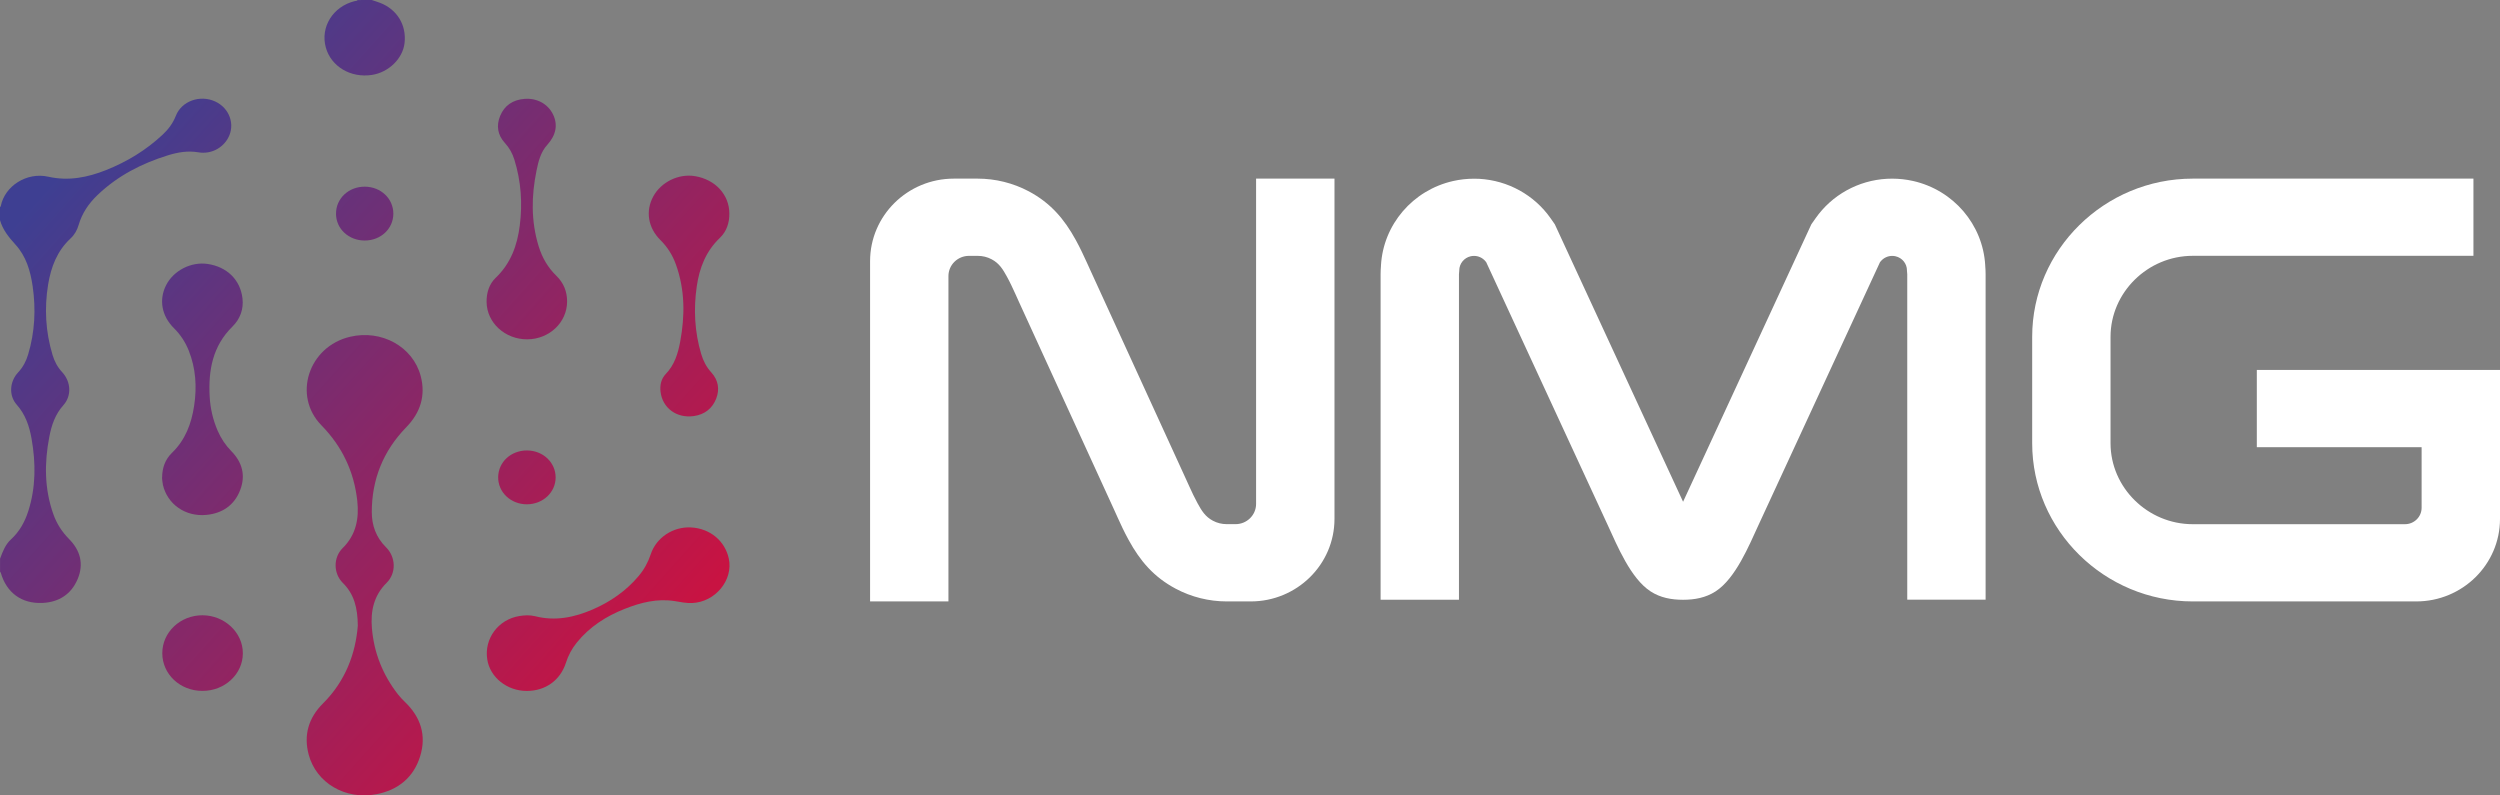
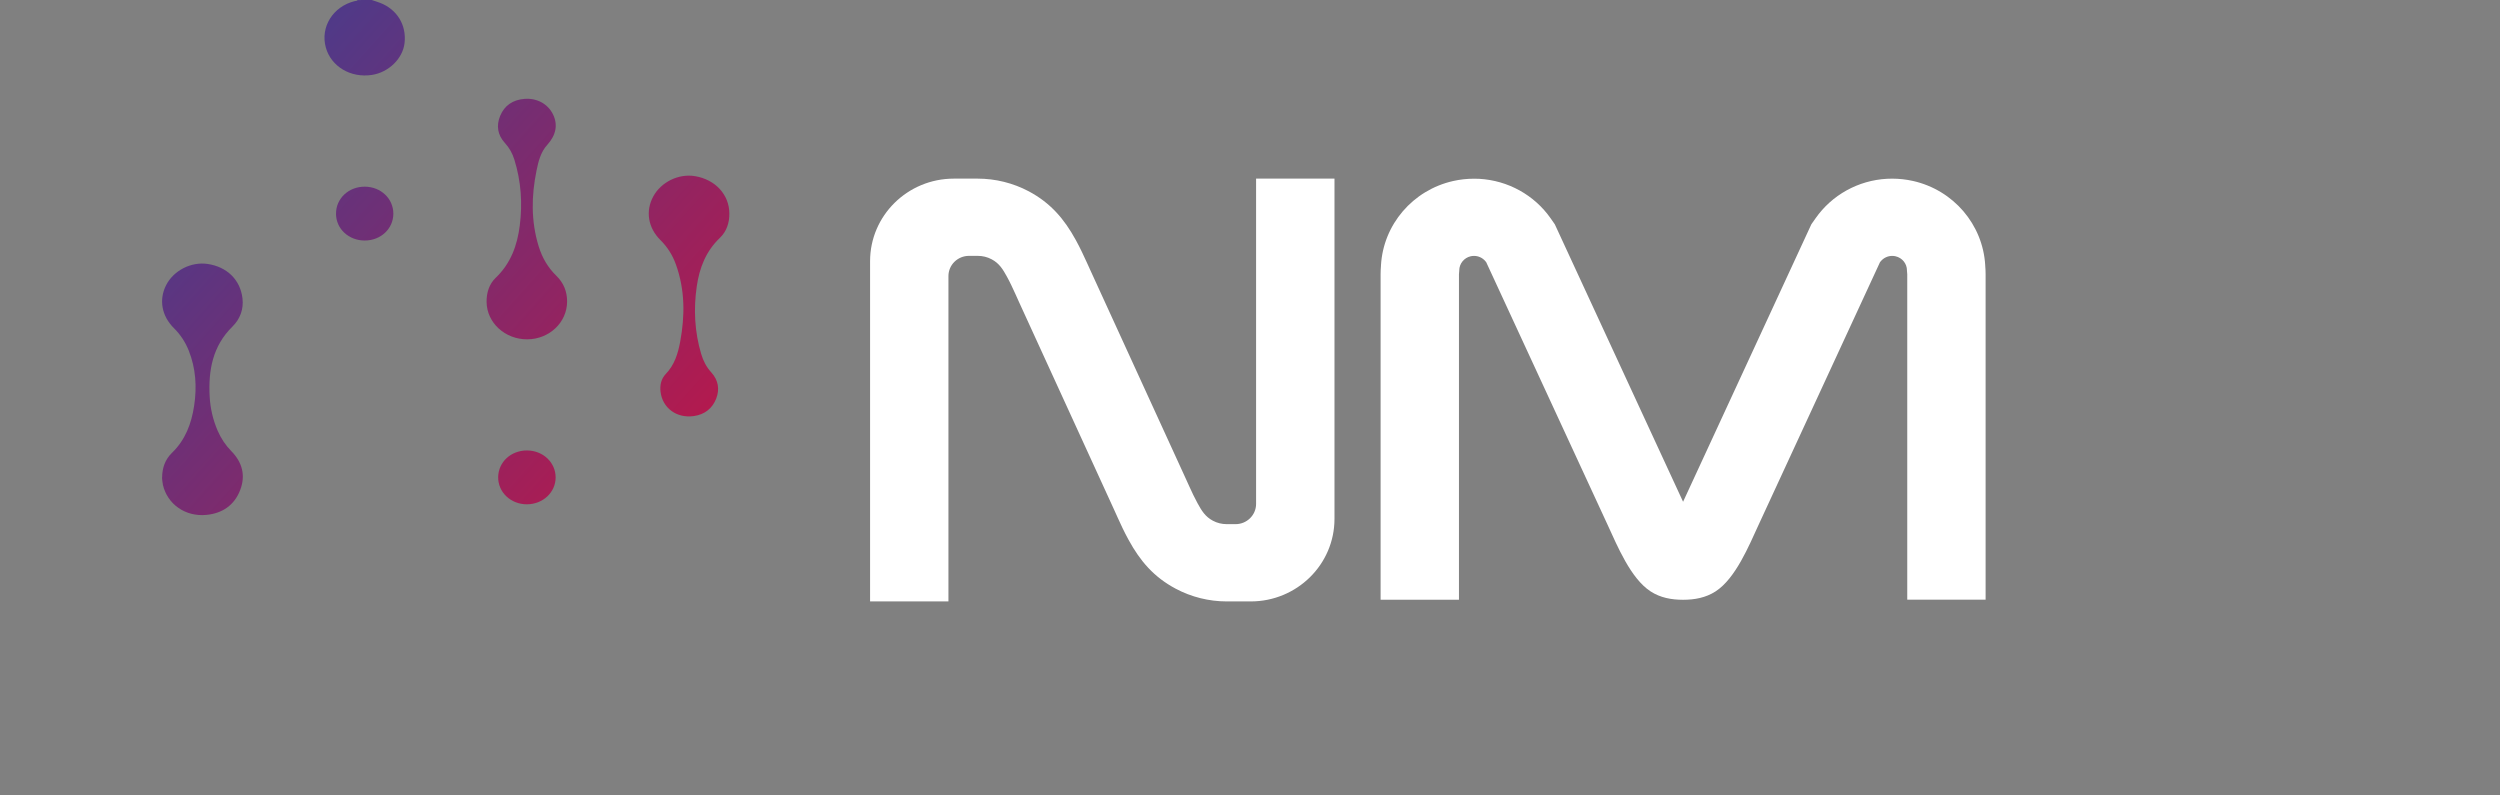
<svg xmlns="http://www.w3.org/2000/svg" width="242" height="77" viewBox="0 0 242 77" fill="none">
  <rect x="0" y="0" width="242" height="77" fill="#808080" stroke="none" />
-   <path d="M0 20.054C0.024 20.018 0.069 19.987 0.077 19.947C0.456 18.01 2.583 16.63 4.686 17.108C6.636 17.545 8.472 17.179 10.269 16.463C12.307 15.652 14.152 14.527 15.75 13.031C16.303 12.514 16.739 11.93 17.022 11.21C17.583 9.775 19.371 9.15 20.828 9.822C22.225 10.467 22.79 12.061 22.079 13.362C21.538 14.352 20.404 14.948 19.209 14.745C18.184 14.57 17.223 14.738 16.263 15.032C13.704 15.823 11.375 17.024 9.437 18.881C8.59 19.692 7.944 20.635 7.613 21.772C7.471 22.265 7.217 22.723 6.838 23.073C5.526 24.289 4.937 25.848 4.658 27.542C4.283 29.841 4.412 32.12 5.086 34.358C5.272 34.975 5.562 35.535 6.018 36.025C6.866 36.939 6.959 38.303 6.139 39.218C5.336 40.117 4.989 41.162 4.775 42.28C4.287 44.809 4.291 47.318 5.167 49.78C5.49 50.694 6.002 51.486 6.692 52.186C7.786 53.291 8.125 54.607 7.52 56.047C6.902 57.522 5.703 58.298 4.097 58.365C2.071 58.449 0.63 57.363 0.077 55.447C0.065 55.407 0.028 55.375 0.004 55.339C0.004 54.922 0.004 54.504 0.004 54.087C0.258 53.403 0.509 52.718 1.07 52.206C1.889 51.454 2.406 50.516 2.737 49.478C3.479 47.163 3.471 44.809 3.052 42.447C2.838 41.254 2.47 40.136 1.619 39.174C0.827 38.283 0.936 36.927 1.752 36.052C2.232 35.539 2.531 34.955 2.725 34.307C3.374 32.139 3.483 29.932 3.161 27.709C2.947 26.234 2.531 24.802 1.489 23.669C0.84 22.953 0.262 22.238 0 21.311C0 20.889 0 20.472 0 20.054Z" fill="url(#paint0_linear_1_110)" />
  <path d="M35.985 0C36.251 0.091 36.526 0.171 36.788 0.274C38.439 0.907 39.363 2.43 39.161 4.172C38.988 5.675 37.62 7.007 36.001 7.253C33.95 7.568 32.053 6.442 31.541 4.605C30.988 2.625 32.227 0.628 34.338 0.107C34.439 0.084 34.552 0.099 34.624 0.004C35.077 0 35.529 0 35.985 0Z" fill="url(#paint1_linear_1_110)" />
-   <path d="M34.637 60.592C34.62 58.799 34.269 57.502 33.184 56.425C32.259 55.502 32.255 53.959 33.171 53.053C34.483 51.756 34.77 50.173 34.584 48.475C34.273 45.664 33.135 43.234 31.117 41.174C28.308 38.303 29.866 33.551 33.878 32.601C36.925 31.877 39.973 33.551 40.724 36.402C41.224 38.303 40.695 39.953 39.319 41.365C37.091 43.656 35.989 46.412 35.989 49.573C35.989 50.861 36.401 52.019 37.361 52.969C38.322 53.916 38.378 55.47 37.43 56.413C36.17 57.657 35.864 59.173 36.001 60.811C36.199 63.181 37.05 65.325 38.524 67.217C38.725 67.476 38.956 67.715 39.194 67.945C40.728 69.416 41.297 71.186 40.671 73.206C40.041 75.25 38.54 76.479 36.433 76.881C33.434 77.457 30.616 75.791 29.882 73.051C29.373 71.15 29.87 69.48 31.27 68.088C33.458 65.913 34.419 63.241 34.633 60.592H34.637Z" fill="url(#paint2_linear_1_110)" />
-   <path d="M50.992 66.883C49.079 66.883 47.436 65.571 47.166 63.833C46.851 61.825 48.227 59.968 50.266 59.634C50.782 59.55 51.295 59.523 51.8 59.65C53.745 60.147 55.582 59.769 57.366 58.998C59.093 58.254 60.603 57.2 61.818 55.761C62.347 55.136 62.73 54.437 62.989 53.661C63.525 52.031 65.164 50.957 66.908 51.056C68.736 51.16 70.181 52.361 70.549 54.075C70.993 56.158 69.233 58.282 67.001 58.373C66.431 58.397 65.891 58.282 65.338 58.19C63.634 57.912 62.028 58.322 60.47 58.938C58.661 59.654 57.063 60.68 55.832 62.203C55.356 62.791 55.008 63.444 54.778 64.167C54.237 65.853 52.788 66.887 50.992 66.883Z" fill="url(#paint3_linear_1_110)" />
  <path d="M15.694 46.229C15.694 45.302 15.988 44.471 16.65 43.831C17.95 42.574 18.527 41.003 18.79 39.297C19.068 37.476 18.963 35.671 18.269 33.933C17.942 33.118 17.474 32.398 16.844 31.773C15.641 30.584 15.363 29.002 16.085 27.594C16.812 26.178 18.511 25.315 20.097 25.55C21.974 25.828 23.266 27.085 23.472 28.883C23.593 29.932 23.25 30.875 22.495 31.618C20.578 33.503 20.162 35.85 20.295 38.371C20.356 39.524 20.614 40.641 21.074 41.703C21.393 42.435 21.825 43.091 22.39 43.668C23.456 44.749 23.795 46.026 23.246 47.446C22.681 48.909 21.522 49.696 19.972 49.843C17.934 50.038 16.198 48.801 15.77 46.932C15.718 46.702 15.71 46.459 15.681 46.225L15.694 46.229Z" fill="url(#paint4_linear_1_110)" />
  <path d="M70.601 20.667C70.609 21.573 70.335 22.404 69.685 23.025C68.329 24.317 67.707 25.932 67.449 27.705C67.126 29.912 67.235 32.108 67.873 34.259C68.07 34.923 68.369 35.52 68.853 36.048C69.519 36.78 69.689 37.659 69.326 38.59C68.942 39.564 68.187 40.132 67.158 40.276C65.495 40.51 64.131 39.496 63.941 37.925C63.864 37.293 64.002 36.669 64.438 36.211C65.297 35.321 65.628 34.223 65.842 33.074C66.31 30.561 66.31 28.063 65.434 25.618C65.116 24.723 64.623 23.927 63.937 23.247C62.726 22.051 62.468 20.44 63.231 19.024C63.989 17.617 65.693 16.785 67.279 17.052C69.245 17.378 70.597 18.849 70.601 20.667Z" fill="url(#paint5_linear_1_110)" />
  <path d="M54.895 29.189C54.895 31.205 53.176 32.835 51.045 32.847C48.889 32.859 47.117 31.241 47.101 29.221C47.093 28.342 47.343 27.506 47.985 26.89C49.45 25.494 50.072 23.745 50.314 21.828C50.589 19.672 50.439 17.545 49.793 15.461C49.608 14.857 49.313 14.32 48.873 13.839C48.171 13.075 48.021 12.165 48.417 11.214C48.837 10.196 49.656 9.663 50.762 9.572C51.973 9.472 53.031 10.057 53.527 11.063C54.024 12.069 53.826 13.083 52.978 14.018C52.34 14.722 52.118 15.616 51.937 16.507C51.432 18.965 51.396 21.418 52.143 23.844C52.478 24.93 53.027 25.892 53.854 26.695C54.552 27.371 54.9 28.214 54.895 29.189Z" fill="url(#paint6_linear_1_110)" />
-   <path d="M19.597 66.879C17.425 66.879 15.71 65.265 15.71 63.225C15.71 61.197 17.453 59.554 19.601 59.558C21.736 59.562 23.512 61.229 23.508 63.233C23.508 65.253 21.76 66.879 19.597 66.879Z" fill="url(#paint7_linear_1_110)" />
  <path d="M51.025 43.604C52.566 43.612 53.789 44.769 53.785 46.217C53.785 47.664 52.55 48.813 51.004 48.817C49.438 48.817 48.203 47.648 48.223 46.177C48.243 44.721 49.466 43.596 51.025 43.604Z" fill="url(#paint8_linear_1_110)" />
  <path d="M35.307 23.283C33.753 23.283 32.53 22.15 32.526 20.695C32.517 19.215 33.749 18.062 35.315 18.07C36.865 18.078 38.076 19.223 38.076 20.683C38.076 22.138 36.857 23.283 35.307 23.283Z" fill="url(#paint9_linear_1_110)" />
  <path d="M92.321 17.291H94.634C96.362 17.291 98.069 17.716 99.591 18.523C101.694 19.645 103.018 21.192 104.14 23.24C104.35 23.621 104.548 24.011 104.737 24.405C104.895 24.731 105.048 25.061 105.197 25.391C105.314 25.649 105.431 25.908 105.549 26.166L114.752 46.264C114.877 46.535 114.994 46.801 115.119 47.072C115.244 47.346 115.369 47.624 115.502 47.895C115.636 48.173 115.773 48.444 115.922 48.714C116.31 49.422 116.661 50.01 117.404 50.404C117.819 50.627 118.279 50.738 118.752 50.738H119.603C120.697 50.738 121.589 49.859 121.589 48.782V17.291H129.178V50.229C129.178 54.639 125.545 58.218 121.069 58.218H118.756C117.028 58.218 115.321 57.793 113.799 56.981C111.696 55.86 110.372 54.317 109.25 52.265C109.04 51.883 108.842 51.494 108.653 51.1C108.495 50.774 108.342 50.444 108.196 50.114C108.079 49.855 107.962 49.597 107.845 49.338L98.642 29.24C98.521 28.97 98.4 28.703 98.279 28.433C98.154 28.159 98.029 27.88 97.895 27.61C97.762 27.332 97.625 27.061 97.476 26.791C97.088 26.083 96.737 25.494 95.994 25.101C95.579 24.878 95.118 24.767 94.646 24.767H93.794C92.701 24.767 91.809 25.645 91.809 26.723V58.218H84.224V25.28C84.224 20.869 87.857 17.291 92.333 17.291H92.321Z" fill="white" />
  <path d="M175.746 21.132C177.324 18.873 179.879 17.457 182.66 17.306C182.83 17.299 183 17.294 183.169 17.294C183.843 17.294 184.521 17.37 185.179 17.517C189.095 18.4 191.948 21.736 192.17 25.689V25.725C192.195 25.999 192.207 26.278 192.207 26.556V58.051H184.622V26.556C184.622 26.469 184.614 26.381 184.602 26.294L184.594 26.234V26.174C184.594 25.522 184.134 24.953 183.484 24.806C183.379 24.782 183.274 24.771 183.165 24.771C182.741 24.771 182.342 24.957 182.067 25.28L181.982 25.383L170.24 50.786C169.3 52.822 168.004 55.995 166.067 57.248C165.118 57.86 164.044 58.059 162.922 58.059C161.8 58.059 160.727 57.864 159.778 57.248C157.845 55.995 156.549 52.822 155.608 50.786L143.866 25.383L143.782 25.28C143.511 24.957 143.108 24.771 142.684 24.771C142.575 24.771 142.47 24.782 142.365 24.806C141.719 24.953 141.259 25.522 141.255 26.174V26.234L141.247 26.294C141.235 26.381 141.227 26.469 141.227 26.56V58.055H133.642V26.56C133.642 26.282 133.654 26.003 133.678 25.729V25.693C133.9 21.74 136.754 18.404 140.67 17.521C141.327 17.374 142.002 17.299 142.68 17.299C142.849 17.299 143.019 17.302 143.188 17.31C145.969 17.465 148.524 18.877 150.103 21.136L150.506 21.713L162.922 48.571L175.338 21.713L175.742 21.136L175.746 21.132Z" fill="white" />
-   <path d="M242 35.814V50.229C242 54.639 238.367 58.218 233.891 58.218H212.26C203.71 58.218 196.715 51.327 196.715 42.904V32.605C196.715 24.182 203.71 17.291 212.26 17.291H239.429V24.763H212.26C207.9 24.763 204.3 28.306 204.3 32.605V42.904C204.3 47.199 207.896 50.742 212.26 50.742H232.801C233.689 50.742 234.412 50.03 234.412 49.155V43.286H218.46V35.81H242V35.814Z" fill="white" />
  <defs>
    <linearGradient id="paint0_linear_1_110" x1="-0.379" y1="23.629" x2="54.571" y2="72.807" gradientUnits="userSpaceOnUse">
      <stop stop-color="#3E3F92" />
      <stop offset="1" stop-color="#C81342" />
    </linearGradient>
    <linearGradient id="paint1_linear_1_110" x1="25.284" y1="-5.046" x2="80.235" y2="44.131" gradientUnits="userSpaceOnUse">
      <stop stop-color="#3E3F92" />
      <stop offset="1" stop-color="#C81342" />
    </linearGradient>
    <linearGradient id="paint2_linear_1_110" x1="-0.432" y1="23.689" x2="54.519" y2="72.866" gradientUnits="userSpaceOnUse">
      <stop stop-color="#3E3F92" />
      <stop offset="1" stop-color="#C81342" />
    </linearGradient>
    <linearGradient id="paint3_linear_1_110" x1="7.73" y1="14.566" x2="62.68" y2="63.744" gradientUnits="userSpaceOnUse">
      <stop stop-color="#3E3F92" />
      <stop offset="1" stop-color="#C81342" />
    </linearGradient>
    <linearGradient id="paint4_linear_1_110" x1="1.271" y1="21.78" x2="56.222" y2="70.958" gradientUnits="userSpaceOnUse">
      <stop stop-color="#3E3F92" />
      <stop offset="1" stop-color="#C81342" />
    </linearGradient>
    <linearGradient id="paint5_linear_1_110" x1="26.519" y1="-6.426" x2="81.47" y2="42.751" gradientUnits="userSpaceOnUse">
      <stop stop-color="#3E3F92" />
      <stop offset="1" stop-color="#C81342" />
    </linearGradient>
    <linearGradient id="paint6_linear_1_110" x1="23.222" y1="-2.744" x2="78.172" y2="46.434" gradientUnits="userSpaceOnUse">
      <stop stop-color="#3E3F92" />
      <stop offset="1" stop-color="#C81342" />
    </linearGradient>
    <linearGradient id="paint7_linear_1_110" x1="-11.585" y1="36.148" x2="43.366" y2="85.325" gradientUnits="userSpaceOnUse">
      <stop stop-color="#3E3F92" />
      <stop offset="1" stop-color="#C81342" />
    </linearGradient>
    <linearGradient id="paint8_linear_1_110" x1="10.725" y1="11.222" x2="65.675" y2="60.4" gradientUnits="userSpaceOnUse">
      <stop stop-color="#3E3F92" />
      <stop offset="1" stop-color="#C81342" />
    </linearGradient>
    <linearGradient id="paint9_linear_1_110" x1="16.711" y1="4.529" x2="71.661" y2="53.707" gradientUnits="userSpaceOnUse">
      <stop stop-color="#3E3F92" />
      <stop offset="1" stop-color="#C81342" />
    </linearGradient>
  </defs>
</svg>